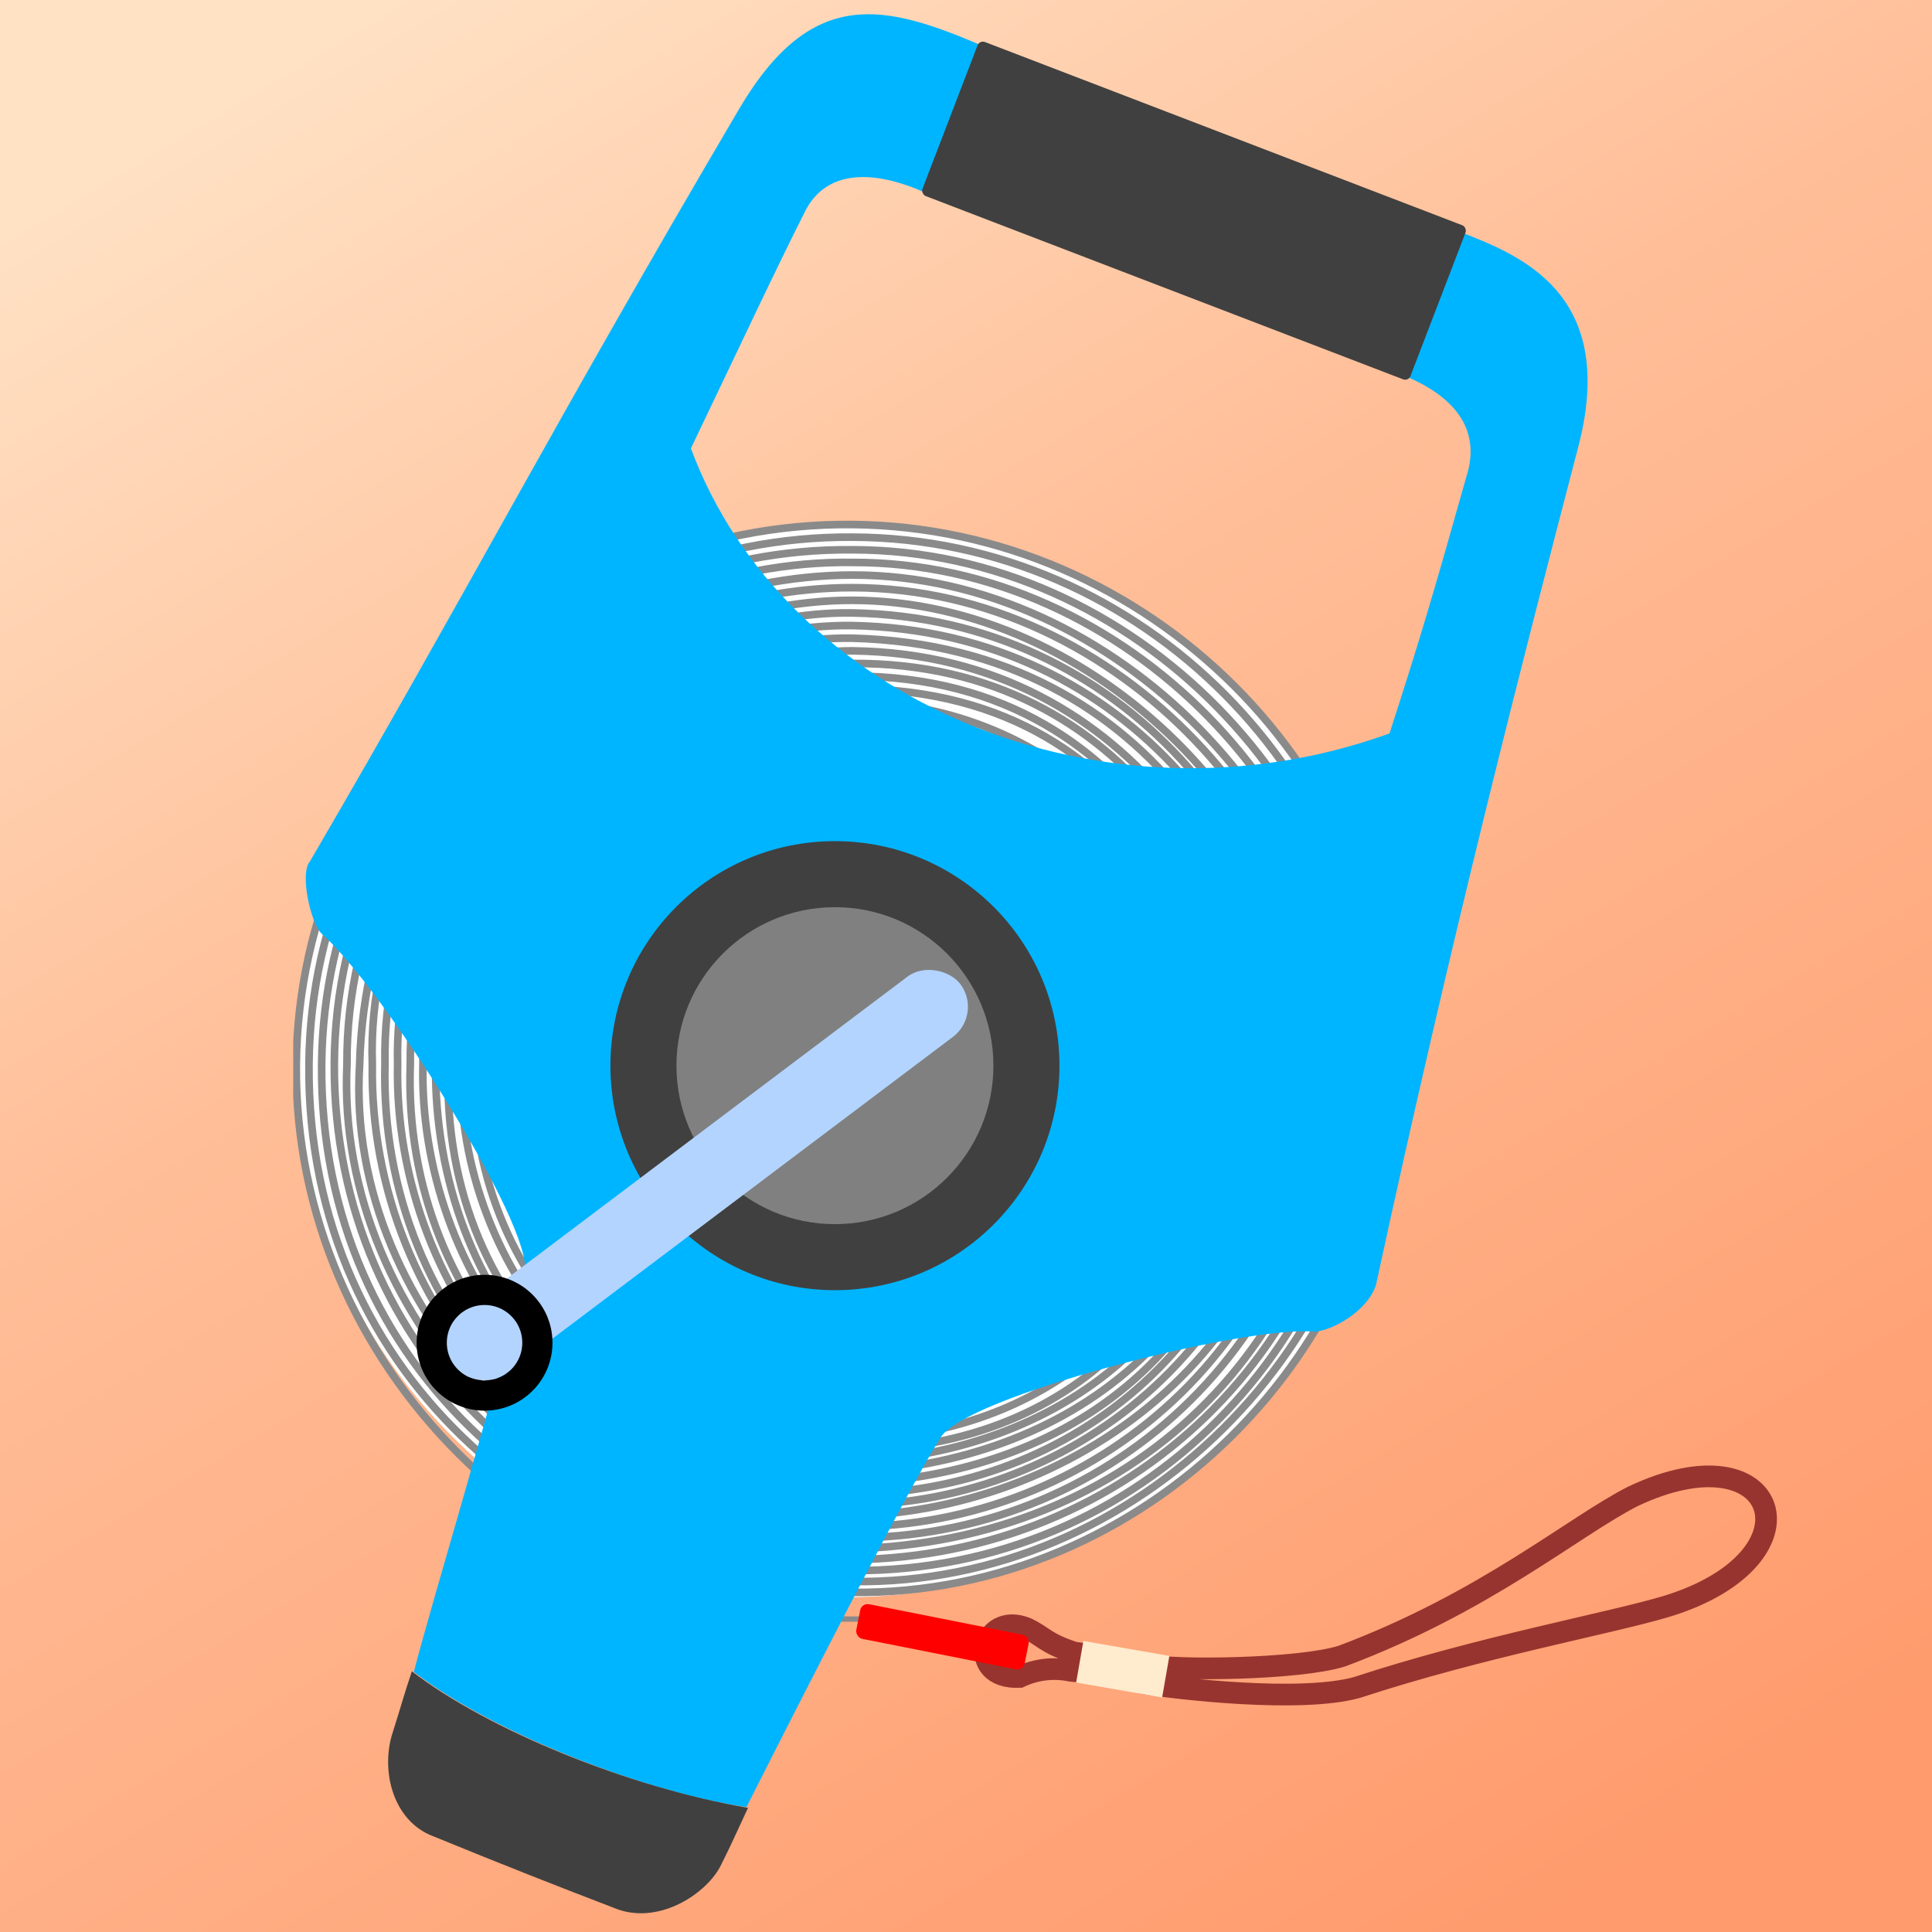
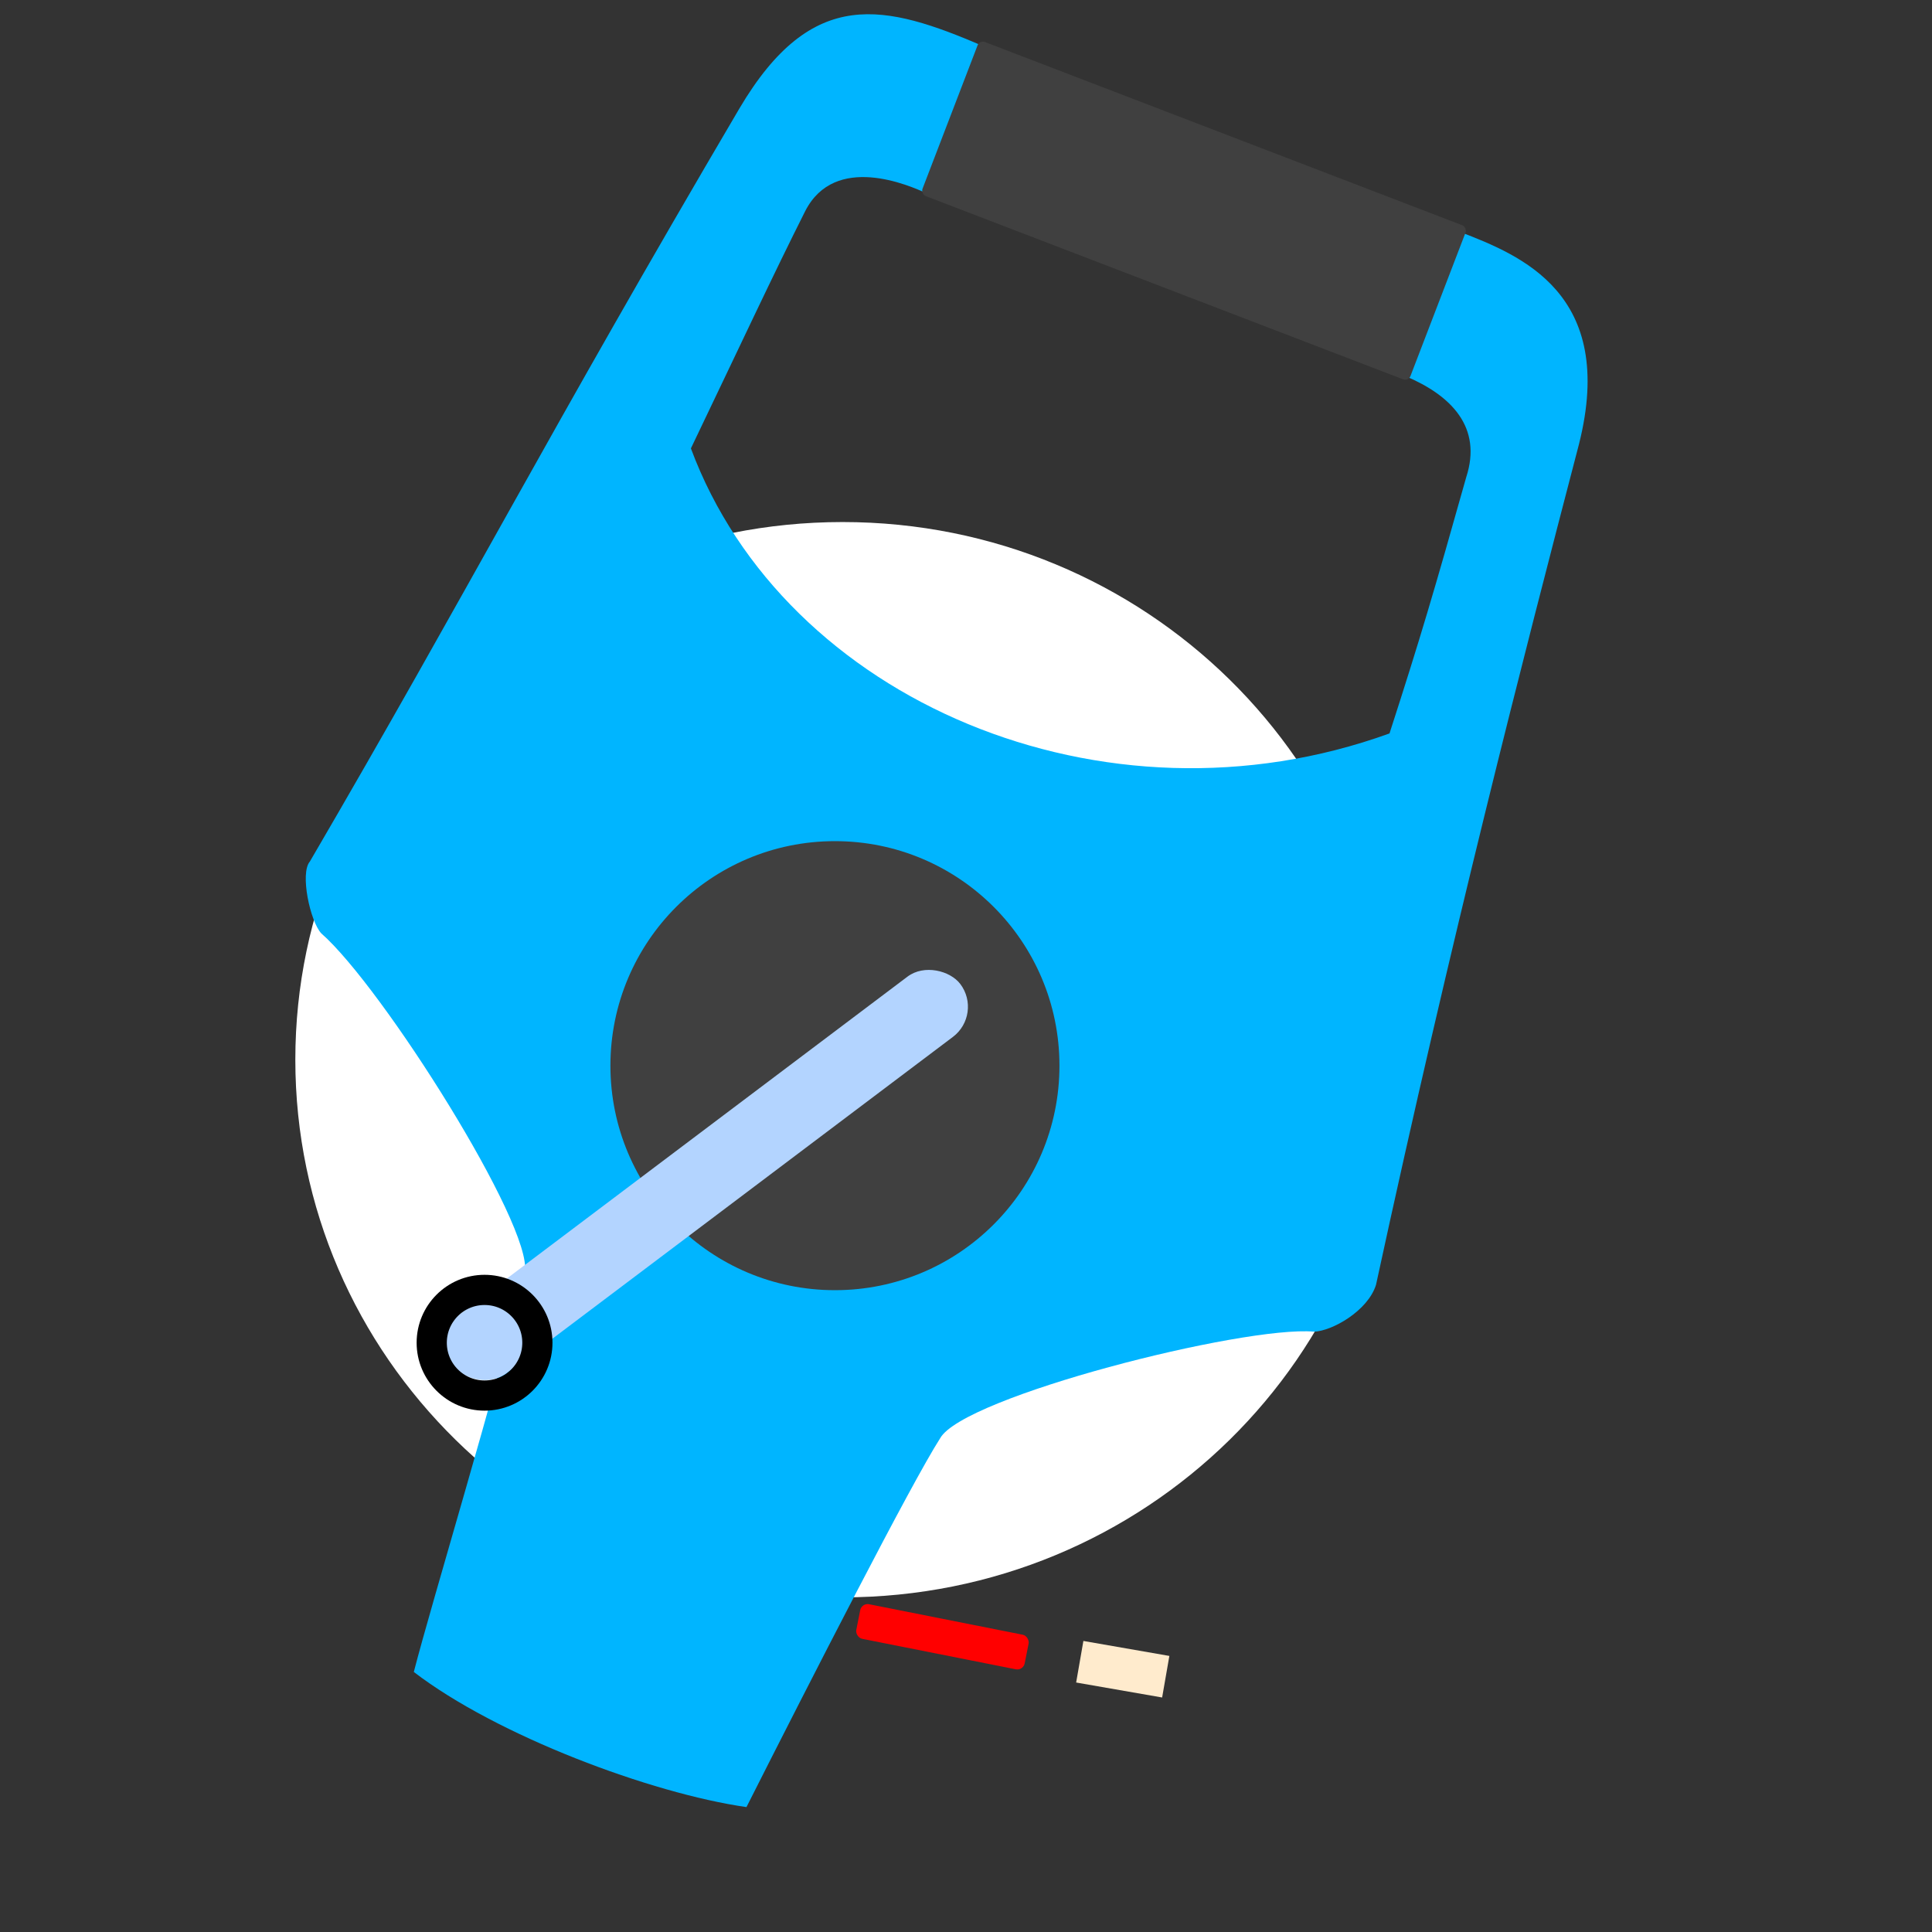
<svg xmlns="http://www.w3.org/2000/svg" version="1.2" baseProfile="tiny" id="svg-root" width="1024px" height="1024px" viewBox="4 4 1024 1024">
  <rect x="4" y="4" width="1024" height="1024" fill="#333333" stroke="none" />
  <title>/Users/me/Developer/Tolerance/Document/AppIcon.skt3</title>
  <defs>
    <linearGradient id="gradient_9" gradientUnits="userSpaceOnUse" x1="-306.639px" y1="-512px" x2="306.639px" y2="512px" spreadMethod="pad">
      <stop offset="0" stop-color="#FFE1C4" stop-opacity="1" />
      <stop offset="0.386" stop-color="#FFBE98" stop-opacity="1" />
      <stop offset="1" stop-color="#FF9B6D" stop-opacity="1" />
    </linearGradient>
  </defs>
-   <rect transform="translate(516 516)" x="-512px" y="-512px" width="1024px" height="1024px" fill="url(#gradient_9)" fill-rule="nonzero" stroke="none" style="mix-blend-mode:normal;" />
  <path transform="translate(450.586 565.666)" d="M 290.055,0.000 C 290.055 157.385 160.193 284.971 0.000 284.971 C -160.193 284.971 -290.055 157.385 -290.055 0.000 C -290.055 -157.385 -160.193 -284.971 0.000 -284.971 C 160.193 -284.971 290.055 -157.385 290.055 0.000" fill="#FFFFFF" fill-opacity="1" fill-rule="nonzero" stroke="none" style="mix-blend-mode:normal;" />
  <svg x="159.414px" y="279.57px" width="584px" height="584px" viewBox="0 -4 724 724" version="1.2" baseProfile="tiny" style="mix-blend-mode:normal;">
    <g id="layer1" transform="matrix(-1, 0, 0, 1, 723.969, -332.36)">
-       <path id="path3292" style="color: rgb(0, 0, 0); fill: none; stroke: rgb(138, 138, 138); stroke-width: 5;" d="M 356.54 918.06 C 196.218 914.863 130.447 782.023 131.995 686 C 133.649 583.408 213.861 471.14 356.53 464.15 C 517.116 473.019 589.154 589.489 588.81 686 C 588.289 832.428 477.766 921.069 356.54 925.25 C 172.788 916.776 120.661 768.026 123.66 686 C 127.527 580.229 206.761 455.913 356.53 455.88 C 500.287 455.848 598.475 565.186 597.13 686 C 596.95 834.112 486.276 933.923 356.54 932.44 C 207.375 930.068 113.048 819.713 115.55 686 C 118.02 566.336 211.327 449.979 356.53 447.58 C 488.194 447.083 604.674 537.987 605.45 686 C 608.954 841.679 481.922 941.194 356.54 939.63 C 205.984 938.528 111.477 834.84 107.44 686 C 106.191 636.662 148.121 439.492 356.53 439.28 C 468.095 439.98 612.268 509.406 613.77 686 C 616.984 823.177 510.635 950.843 356.54 946.82 C 249.014 944.358 101.616 880.942 99.33 686 C 98.646 627.302 153.267 430.994 356.53 430.98 C 461.138 432.462 621.275 499.455 622.09 686 C 627.867 857.426 490.736 958.199 356.54 954.01 C 219.921 948.234 89.923 863.558 91.22 686 C 91.864 586.3 170.785 421.622 356.53 422.68 C 470.262 425.65 635.63 506.197 630.41 686 C 632.016 839.409 522.266 966.05 356.54 961.2 C 232.63 957.425 91.298 886.931 83.11 686 C 80.132 587.35 167.319 416.867 356.53 414.38 C 462.282 414.674 641.631 500.57 638.73 686 C 642.009 820.171 543.43 968.857 356.54 968.39 C 215.338 967.646 79.588 867.054 75 686 C 72.248 587.375 152.025 411.42 356.53 406.08 C 481.83 404 648.605 511.694 647.05 686 C 652.908 848.807 523.747 976.406 356.54 975.58 C 211.469 974.863 68.467 865.162 66.89 686 C 63.929 555.435 172.558 401.269 356.53 397.78 C 491.138 395.911 659.519 514.359 655.37 686 C 658.537 839.02 539.392 987.89 356.54 982.77 C 206.905 978.58 56.621 868.821 58.78 686 C 60.468 543.094 177.126 392.625 356.53 389.48 C 481.185 387.295 667.265 498.863 663.69 686 C 667.915 855.711 533.096 990.859 356.54 989.96 C 200.534 989.429 52.774 870.94 50.67 686 C 48.875 528.205 197.311 381.447 356.53 381.18 C 504.47 380.932 677.677 510.451 672.01 686 C 674.589 851.65 542.755 996.573 356.54 997.15 C 193.501 997.655 45.895 873.011 42.56 686 C 37.625 536.593 179.05 373.187 356.53 372.88 C 507.751 372.618 675.529 492.225 680.33 686.36 C 690.535 849.376 538.255 1006.597 356.53 1004.34 C 175.906 1000.165 36.785 871.089 34.45 686 C 29.963 526.485 182.603 364.404 356.53 364.58 C 519.042 364.744 689.741 499.668 688.65 686 C 696.698 855.349 543.702 1013.387 356.53 1011.53 C 176.752 1009.747 27.399 871.536 26.34 686 C 24.22 517.141 175.326 355.908 356.53 356.28 C 524.303 354.02 696.208 491.32 696.97 686 C 697.715 876.247 544.908 1015.117 356.53 1018.72 C 166.316 1019.764 19.377 865.235 18.23 686 C 15.787 511.865 169.861 348.028 356.53 347.98 C 540.235 346.135 703.602 496.488 705.29 686 C 707.088 887.881 544.336 1021.848 356.53 1025.91 C 168.558 1028.693 10.394 868.468 10.12 686 C 9.964 500.147 165.214 340.25 356.53 339.68 C 545.695 338.229 712.12 493.642 713.61 686 C 715.594 893.97 544.965 1031.28 356.53 1033.06 C 164.684 1035.003 3.884 874.559 2.015 686.001 C 0.107 494.078 162.156 333.233 356.532 331.379 C 554.324 329.504 720.085 491.588 721.954 686.001 C 723.862 883.779 556.852 1049.512 356.532 1051.366 C 354.379 1051.386 352.226 1051.388 350.073 1051.37" />
-     </g>
+       </g>
  </svg>
  <path transform="translate(505.757 486.669) rotate(0) scale(1 1) translate(-524.979 -501.376)" fill="#00B5FF" fill-opacity="1" fill-rule="nonzero" stroke="none" d="M544.633,43.273 C492.391,20.895 453.766,10.828 415.125,76.195 C313.637,248.680 271.215,331.883 187.461,475.328 C182.082,481.535 187.637,507.141 193.520,513.426 C226.004,541.891 305.648,668.340 301.395,692.840 C286.789,753.730 252.129,867.684 242.551,904.879 C286.508,938.621 368.379,969.285 418.863,976.500 C452.867,909.215 506.215,804.867 521.508,781.039 C533.617,759.008 682.160,721.219 719.707,724.508 C729.043,724.277 748.207,713.594 752.543,699.660 C792.852,513.652 830.207,368.715 860.105,254.145 C880.273,174.238 829.078,154.016 797.156,141.652 C788.086,164.340 783.461,177.520 768.129,218.055 C792.410,228.289 808.977,245.133 800.355,271.629 C783.402,331.852 776.086,356.785 759.691,407.441 C608.238,462.270 438.957,389.762 389.414,256.363 C415.980,200.910 432.938,164.500 450.008,130.582 C465.781,99.699 505.195,116.949 514.316,121.184 C525.434,90.027 533.617,69.355 544.633,43.273 Z" style="mix-blend-mode:normal;" />
  <g>
    <path transform="translate(446.535 568.824)" d="M 119.000,0.000 C 119.000 65.722 65.722 119.000 0.000 119.000 C -65.722 119.000 -119.000 65.722 -119.000 0.000 C -119.000 -65.722 -65.722 -119.000 0.000 -119.000 C 65.722 -119.000 119.000 -65.722 119.000 0.000" fill="#404040" fill-opacity="1" fill-rule="nonzero" stroke="none" style="mix-blend-mode:normal;" />
-     <path transform="translate(446.535 568.824)" d="M 84.000,0.000 C 84.000 46.392 46.392 84.000 0.000 84.000 C -46.392 84.000 -84.000 46.392 -84.000 0.000 C -84.000 -46.392 -46.392 -84.000 0.000 -84.000 C 46.392 -84.000 84.000 -46.392 84.000 0.000" fill="#808080" fill-opacity="1" fill-rule="nonzero" stroke="none" style="mix-blend-mode:normal;" />
  </g>
  <rect transform="translate(378.689 626.781) rotate(323)" x="-168.175px" y="-20px" width="336.35px" height="40px" fill="#B3D4FF" fill-opacity="1" fill-rule="nonzero" stroke="none" rx="20px" ry="20px" style="mix-blend-mode:normal;" />
  <path transform="translate(260.824 715.676)" d="M 28.000,0.000 C 28.000 15.464 15.464 28.000 0.000 28.000 C -15.464 28.000 -28.000 15.464 -28.000 0.000 C -28.000 -15.464 -15.464 -28.000 0.000 -28.000 C 15.464 -28.000 28.000 -15.464 28.000 0.000" fill="none" stroke="#000000" stroke-opacity="1" stroke-width="16px" stroke-linejoin="miter" stroke-linecap="butt" stroke-dasharray="none" style="mix-blend-mode:normal;" />
-   <path transform="translate(305.089 953.946) rotate(0) scale(1 1) translate(-324.312 -968.653)" fill="#404040" fill-opacity="1" fill-rule="nonzero" stroke="none" d="M241.529,904.527 C236.701,918.895 236.689,920.174 231.531,936.424 C224.984,955.646 230.598,981.953 250.834,991.148 C289.400,1006.967 318.264,1018.281 350.748,1030.750 C373.484,1038.650 398.258,1021.941 405.449,1007.072 C411.471,995.061 414.535,987.869 419.689,976.896 C355.980,966.039 281.275,935.246 241.529,904.527 Z" style="mix-blend-mode:normal;" />
  <g>
-     <path transform="translate(733.144 844.328) rotate(0) scale(1 1) translate(-752.366 -859.035)" fill="none" stroke="#98342F" stroke-opacity="1" d="M563.602,907.539 C572.402,903.344 581.848,902.434 590.660,904.234 C605.988,905.676 615.250,906.957 629.691,910.914 C646.625,913.676 712.312,921.438 742.387,913.117 C808.258,891.504 876.297,879.172 906.488,870.129 C990.336,844.551 966.773,774.793 888.684,811.824 C857.332,827.746 810.586,867.918 734.539,896.445 C712.223,903.574 645.922,904.426 630.707,901.133 C615.082,898.727 607.898,896.215 592.785,894.676 C577.078,889.559 576.449,886.055 567.402,881.762 C543.805,872.000 534.508,908.824 563.602,907.539 Z" stroke-width="11.498px" stroke-linecap="butt" stroke-linejoin="miter" stroke-dasharray="none" style="mix-blend-mode:normal;" />
    <rect transform="translate(503.518 871.521) rotate(11.225)" x="-45.498px" y="-9.346px" width="90.996px" height="18.691px" fill="#FF0000" fill-opacity="1" fill-rule="nonzero" stroke="none" rx="4px" ry="4px" style="mix-blend-mode:normal;" />
    <rect transform="translate(599.086 888.723) rotate(9.879)" x="-23.129px" y="-11.18px" width="46.258px" height="22.359px" fill="#FFEBCD" fill-opacity="1" fill-rule="nonzero" stroke="none" style="mix-blend-mode:normal;" />
  </g>
  <rect transform="translate(636.854 115.662) rotate(21)" x="-138.511px" y="-43.74px" width="277.022px" height="87.48px" fill="#404040" fill-opacity="1" fill-rule="nonzero" stroke="none" rx="3px" ry="3px" style="mix-blend-mode:normal;" />
</svg>